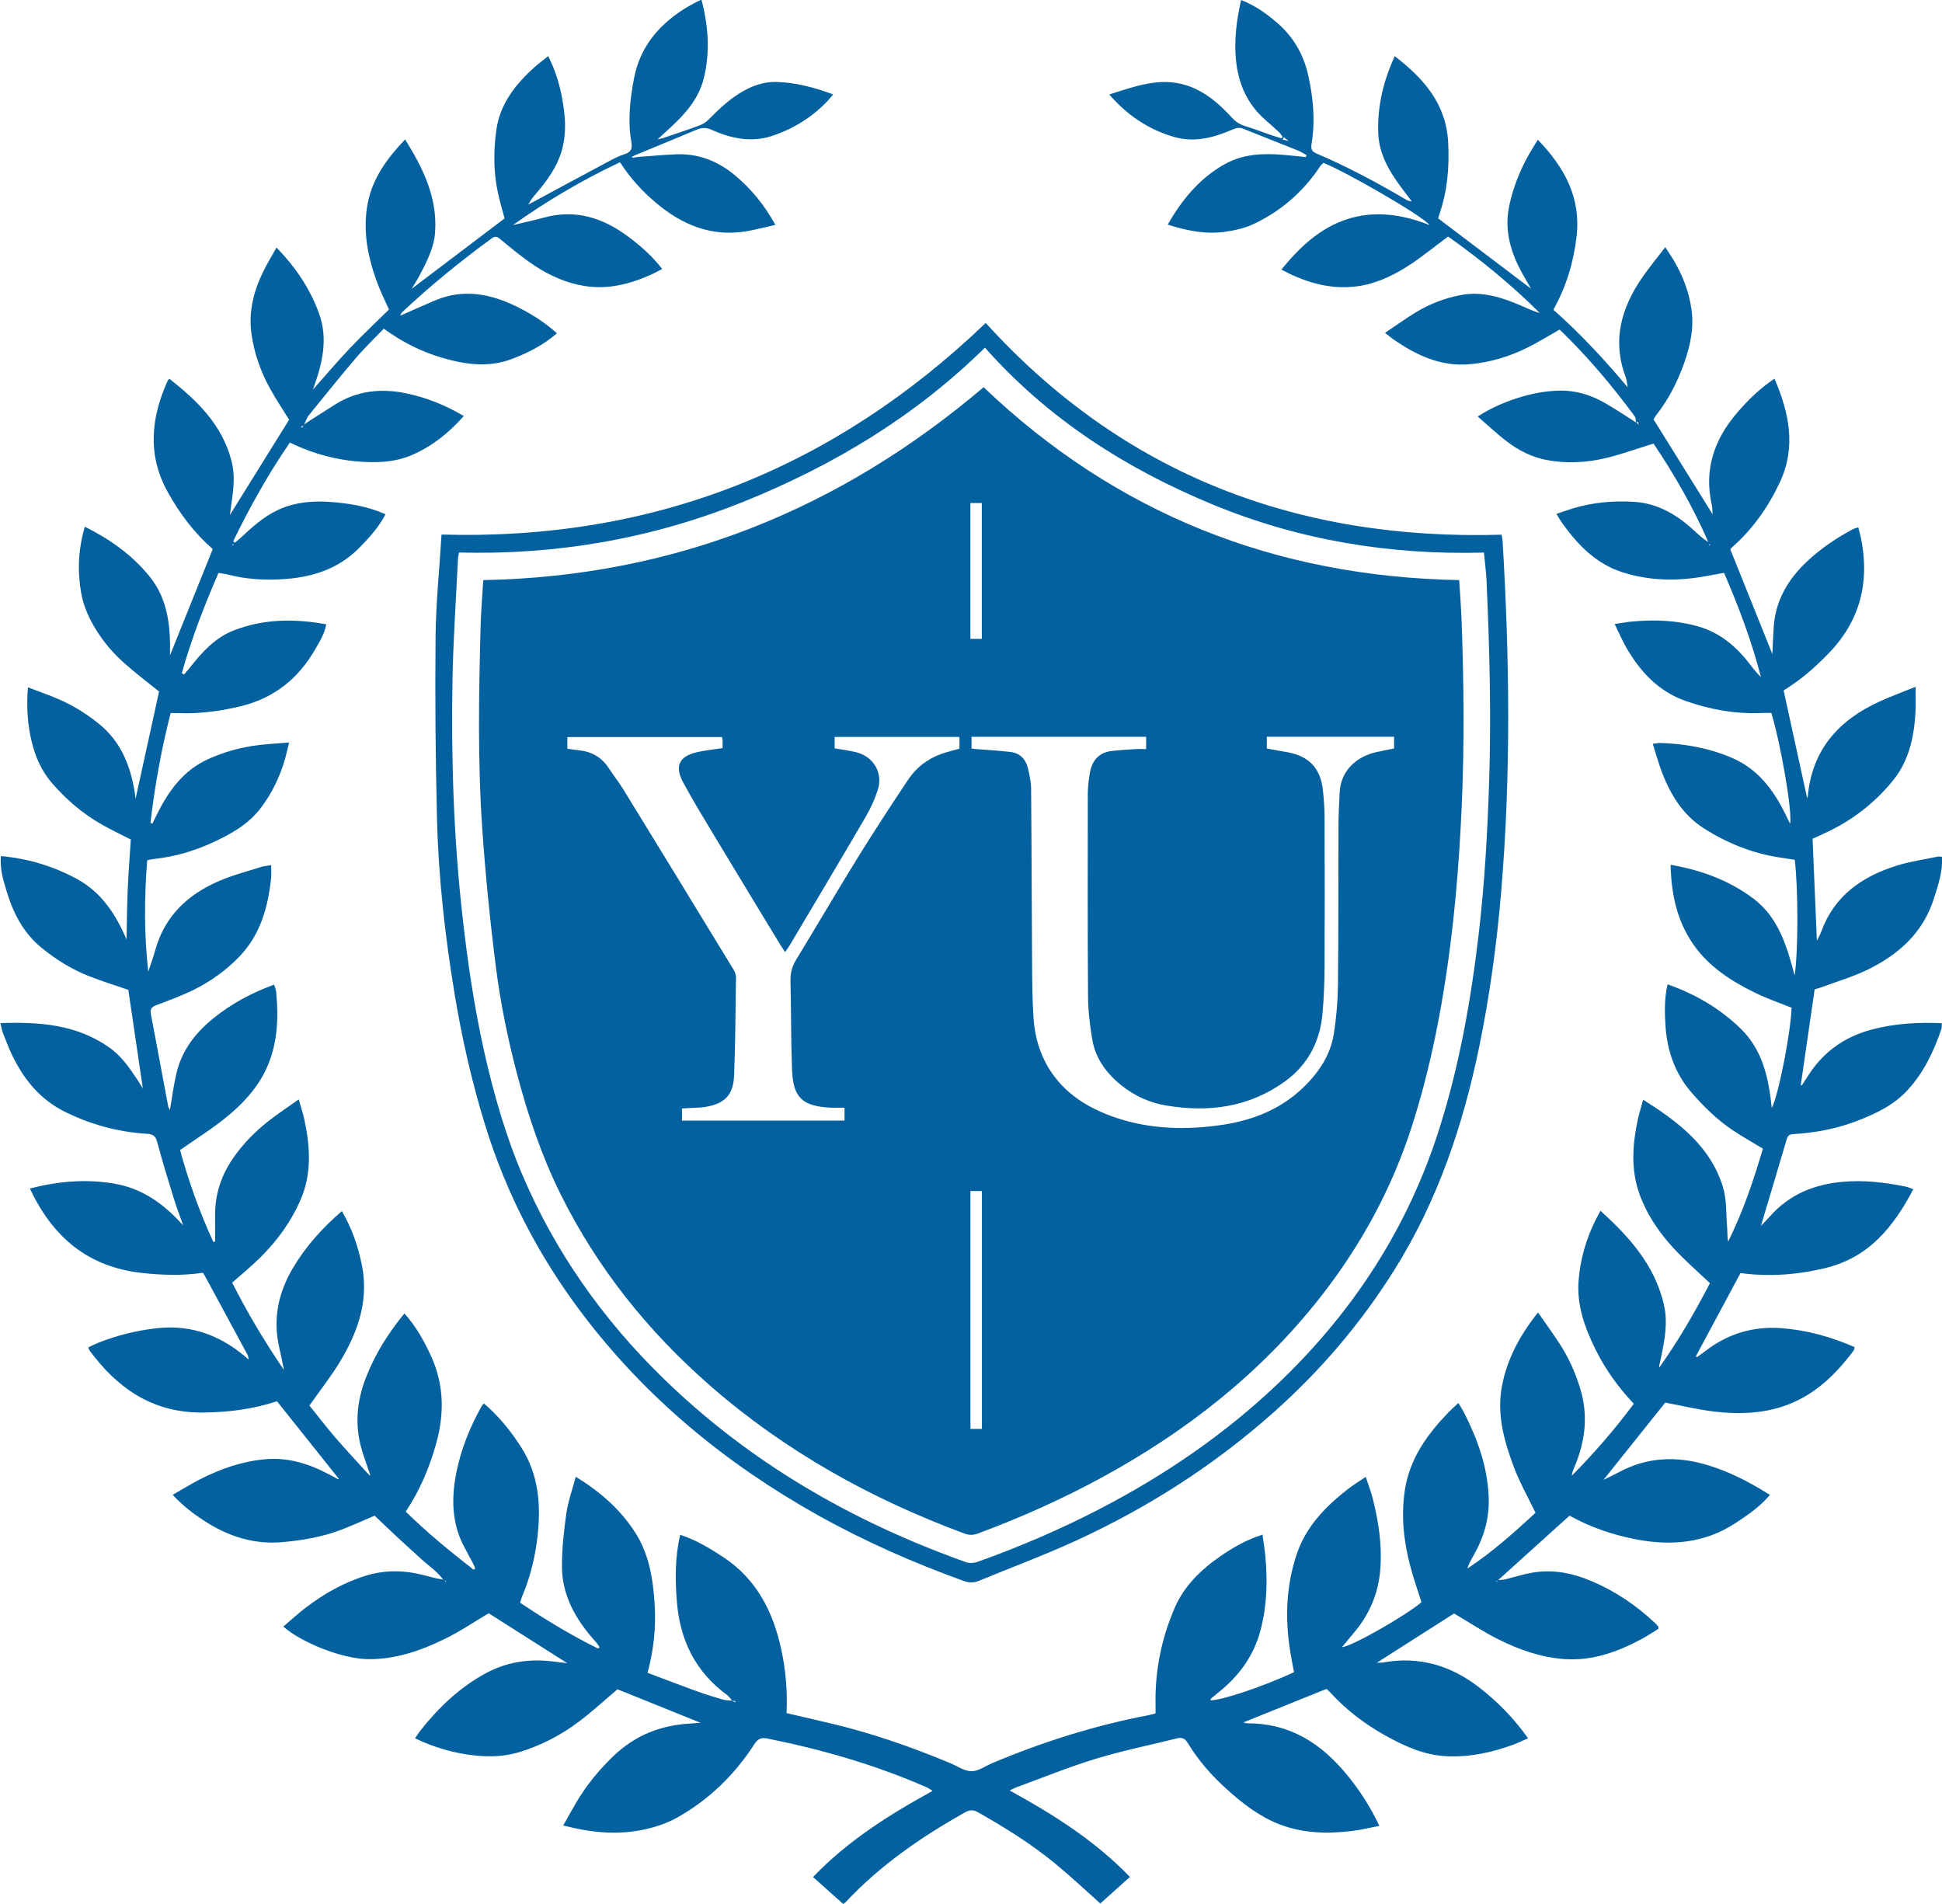
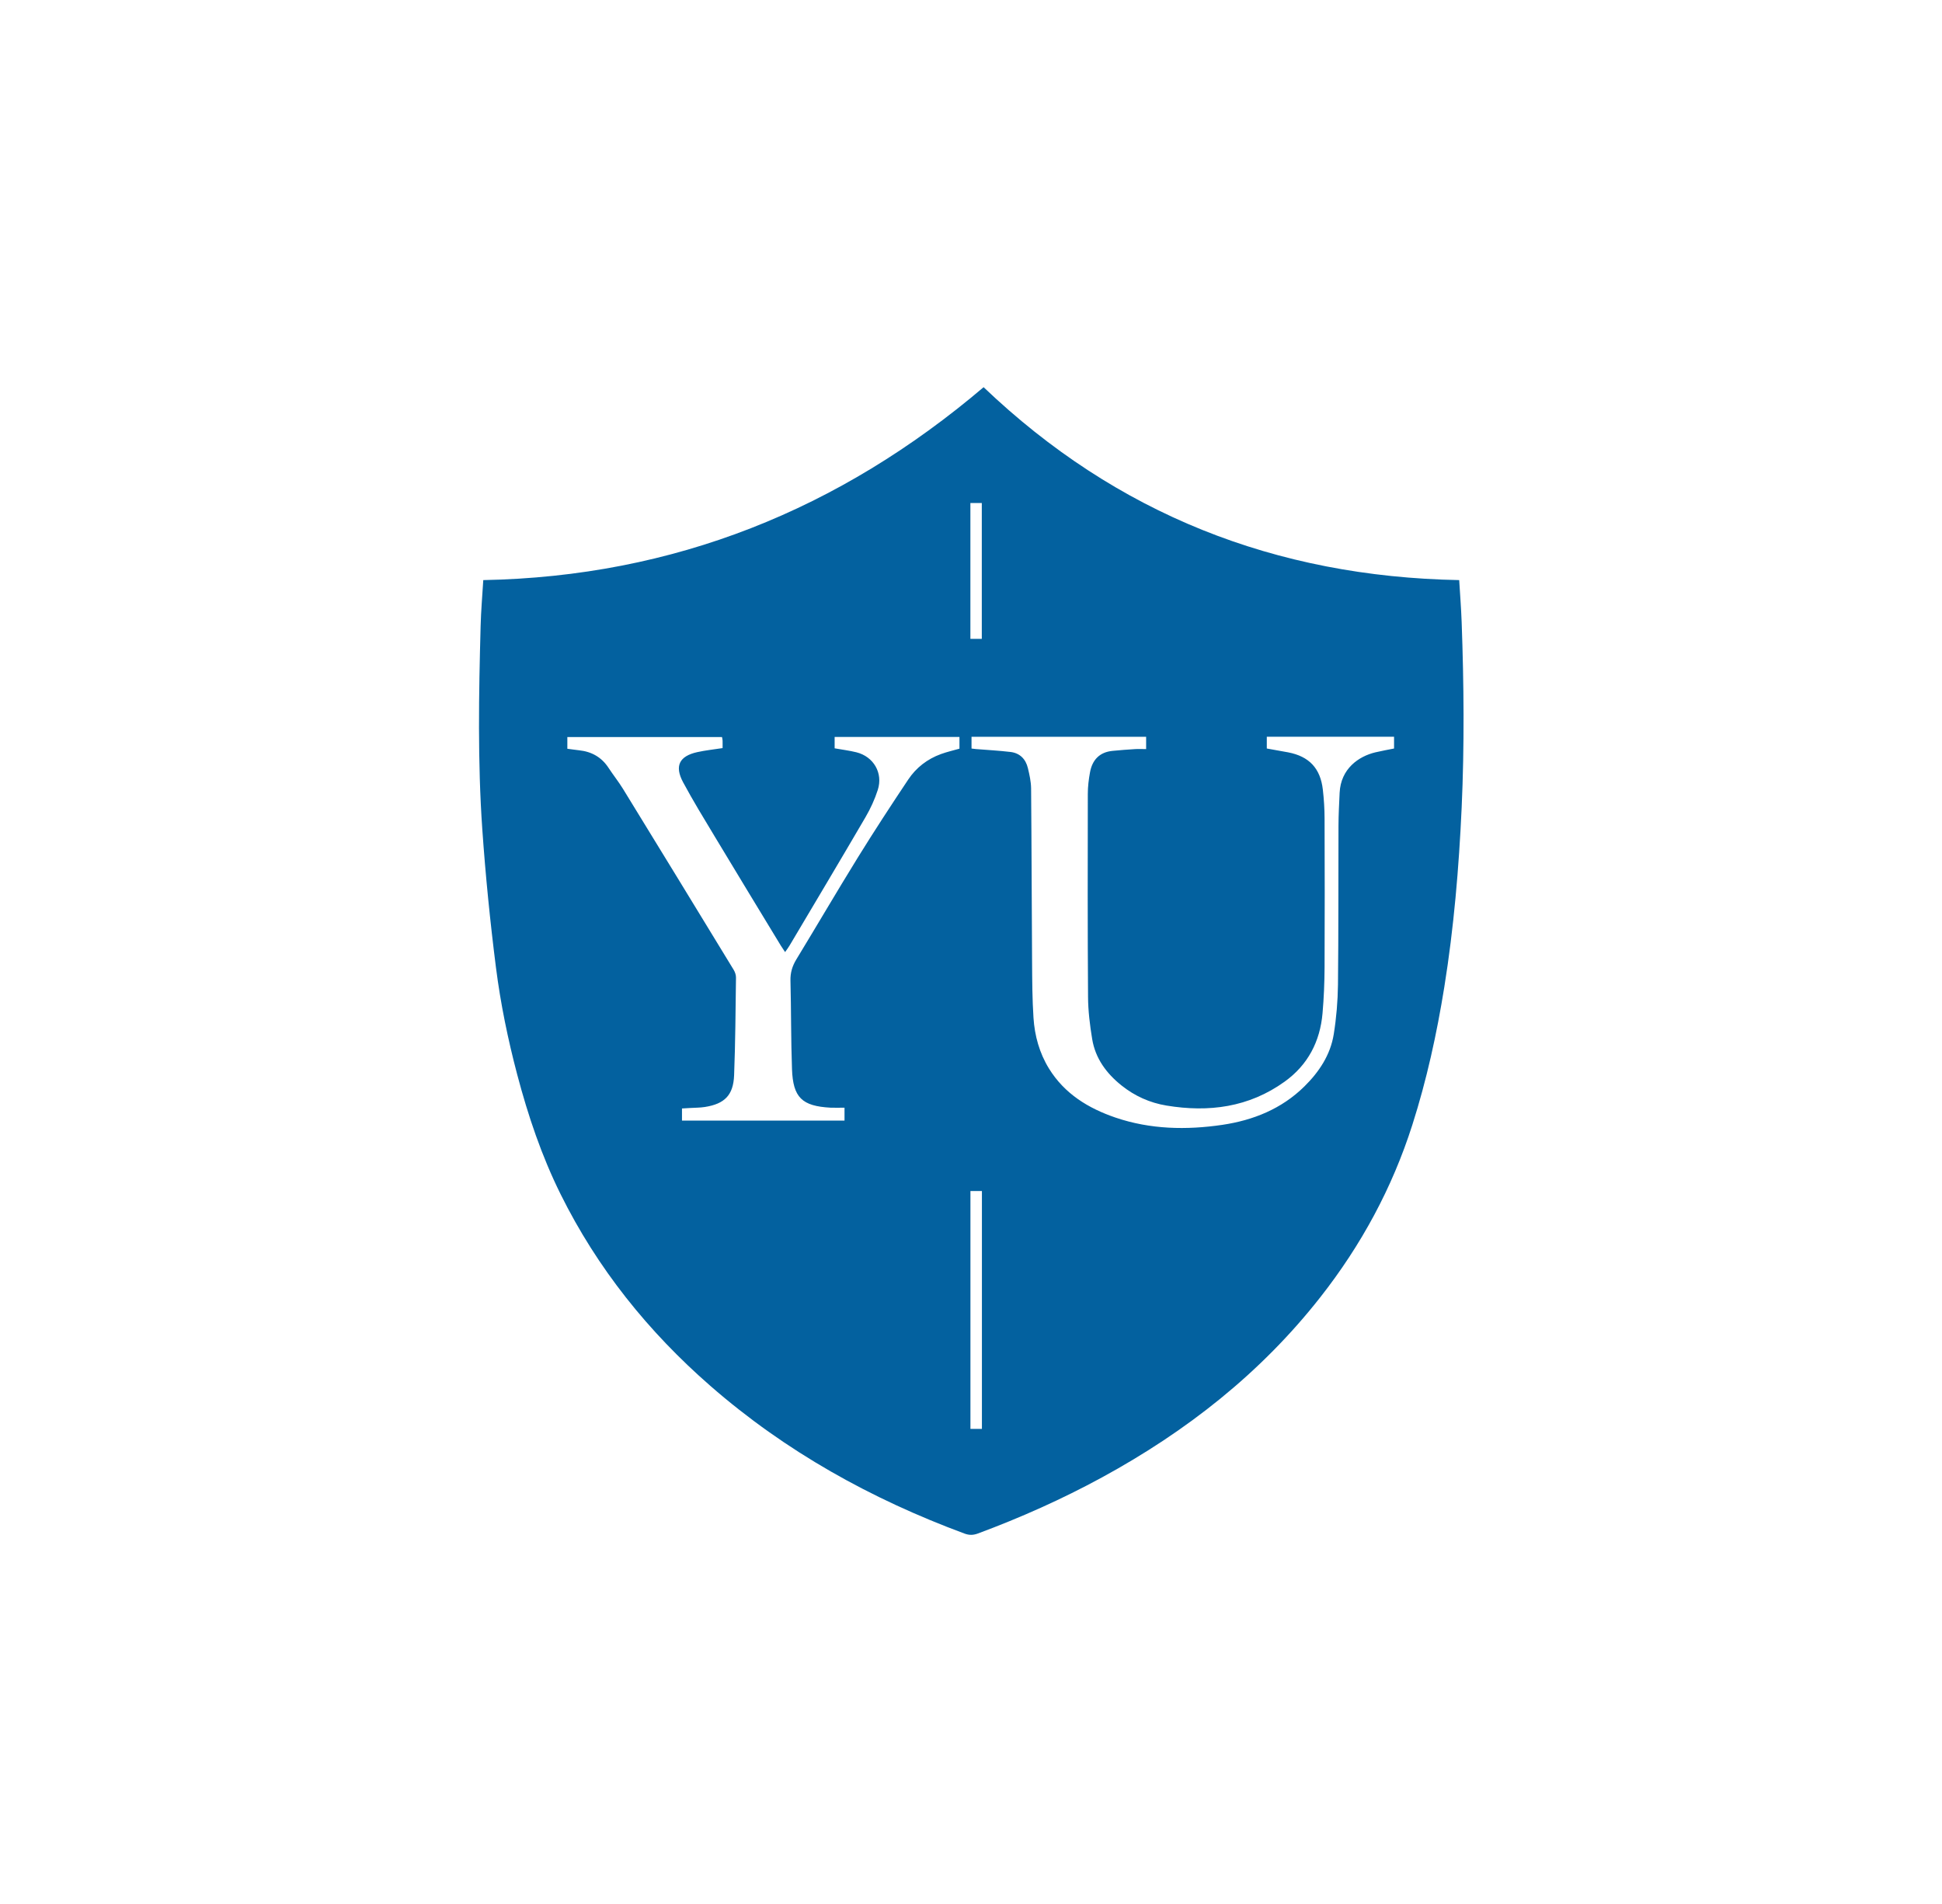
<svg xmlns="http://www.w3.org/2000/svg" id="Layer_2" data-name="Layer 2" viewBox="0 0 495.51 485.88">
  <defs>
    <style>      .cls-1 {        fill: #03619f;      }    </style>
  </defs>
  <g id="Layer_1-2" data-name="Layer 1">
    <g>
-       <path class="cls-1" d="m78.48,107.68c2.28-1.45,4.57-2.9,6.85-4.36,5.71-3.67,11.93-4.31,18.42-2.94,5.09,1.08,9.89,2.97,14.6,5.77-3.85,4.32-8.12,7.75-13.34,9.99-3.85,1.65-7.87,1.91-11.99,1.72-6.62-.32-12.9-1.96-19.06-4.94-5.53,8.04-10.23,16.47-14.46,25.18.13.12.26.25.39.37.43-.35.89-.67,1.3-1.05,2.98-2.78,5.97-5.55,9.71-7.3,5.44-2.54,11.18-2.43,16.95-1.7,3.56.46,7.06,1.25,10.52,2.8-1.76,3.34-4.16,5.97-6.66,8.52-5.48,5.59-12.39,7.66-19.95,8.06-4.57.25-9.11-.02-13.56-1.2-.76-.2-1.55-.26-2.45-.41-3.66,8.4-6.9,16.83-9.36,25.54.19.12.38.24.56.37.51-.6,1.05-1.19,1.54-1.81,3.08-3.93,6.4-7.6,11.21-9.46,7.61-2.94,15.42-3.02,23.54-1.54-.44,2.46-1.68,4.4-2.8,6.35-4.34,7.56-10.58,12.56-19.23,14.61-5.27,1.24-10.52,1.93-15.9,1.69-.55-.02-1.1,0-1.77,0-2.39,9.26-4.04,18.58-5.15,28,.16.07.31.14.47.21.39-.78.79-1.55,1.17-2.33,2.96-5.99,6.7-11.23,13.05-14.12,4.12-1.87,8.41-3.04,12.87-3.59,2.44-.3,4.9-.42,7.82-.66-.41,1.65-.68,2.92-1.04,4.18-1.29,4.49-3.28,8.65-6.09,12.4-3.23,4.3-7.75,6.82-12.5,8.99-4.68,2.14-9.58,3.56-14.71,4.13-.55.06-1.08.19-1.87.33-.75,9.48-.81,18.92.27,28.44.63-1.94,1.32-3.86,1.88-5.82,2.44-8.48,8.27-13.88,16.08-17.27,3.49-1.52,7.23-2.48,10.88-3.64.74-.24,1.54-.28,2.51-.45,0,1.26.1,2.36-.02,3.45-.8,7.36-2.74,14.29-8.02,19.81-3.34,3.49-7.24,6.31-11.54,8.46-3.12,1.56-6.44,2.76-9.71,4-1.16.44-1.65.96-1.4,2.26,1.5,7.84,2.94,15.69,4.42,23.54.05.29.26.56.45.93.55-3.19.94-6.29,1.65-9.31,1.34-5.75,4.72-10.21,9.23-13.9,4.68-3.83,9.91-6.64,15.72-8.76.2.72.45,1.29.51,1.89.64,6.85.36,13.59-2.68,19.93-2.33,4.86-5.98,8.7-10.07,12.03-3.62,2.96-7.63,5.45-11.78,8.36,2.13,7.81,4.95,15.75,8.48,23.44.15-.03.31-.07.46-.1,0-2.19.02-4.38,0-6.57-.06-5.28,1.47-10.06,4.41-14.43,2.48-3.68,5.55-6.82,8.99-9.56,2.42-1.93,5.03-3.63,7.94-5.7.56,1.97,1.1,3.57,1.45,5.21,1.46,6.83,1.9,13.68-.92,20.26-2.41,5.63-5.98,10.55-10.33,14.86-2.26,2.24-4.74,4.26-7.18,6.43,3.81,7.52,8.13,14.82,13.22,22.29-.48-2.28-.81-4-1.2-5.7-1.68-7.24-.29-13.94,3.44-20.26,3.28-5.56,7.52-10.27,12.53-14.59,2.53,4.32,4.06,8.79,5.05,13.49,1.88,8.94-.79,16.94-5.25,24.46-2.34,3.96-5.23,7.59-8.08,11.66,2.05,2.54,4.27,5.44,6.65,8.21,2.7,3.14,5.55,6.16,8.33,9.23.2.16.39.32.59.48-.08-.25-.16-.51-.25-.76-.66-1.96-1.37-3.91-1.96-5.89-1.87-6.3-1.28-12.44,1.1-18.51,2.32-5.93,5.63-11.22,9.79-16.27,2.92,3.29,4.97,6.95,6.74,10.79,3.33,7.22,3.48,14.63,1.4,22.23-1.7,6.21-4.16,12.04-7.82,17.56,5.47,5.36,11.34,10.15,17.32,14.82.14-.11.28-.22.42-.32-.2-.46-.37-.93-.6-1.37-.82-1.55-1.69-3.08-2.48-4.65-2.93-5.85-2.99-12.01-1.78-18.26,1.18-6.08,3.5-11.76,6.51-17.17.11-.19.3-.34.57-.65,3.81,3.26,6.89,7.06,9.55,11.25,4.44,7,5.02,14.68,4.12,22.64-.59,5.27-1.83,10.37-3.9,15.27-.21.5-.34,1.03-.54,1.68,6.45,4.32,13.01,8.3,19.9,11.7.12-.12.25-.24.37-.37-.33-.46-.61-.95-.99-1.36-5.02-5.54-8.65-11.78-8.61-19.47.02-4.45.49-8.92,1.13-13.33.44-3.05,1.52-6,2.4-9.31,6.27,3.85,11.35,8.31,15.13,14.18,3.59,5.57,4.58,11.85,4.99,18.27.37,5.84-.19,11.63-1.81,17.57,4.34,1.63,8.49,3.23,12.67,4.74,2.18.79,4.39,1.46,6.62,2.11.74.21,1.55.17,2.32.25.23.15.46.3.69.46.05-.1.09-.2.14-.31l-.83-.14c-.46-.51-.86-1.11-1.4-1.51-8.01-5.88-11.93-13.95-12.72-23.69-.46-5.67-.5-11.33.83-17.13,4.08,1.32,7.58,3.45,11.03,5.72,8.47,5.61,12.66,13.85,14.76,23.48,1.16,5.35,1.62,10.73,1.36,16.3,3.59.84,7.06,1.65,10.54,2.46,10.69,2.47,21,6.05,31.12,10.26,1.83.76,3.66,2.08,5.51,2.11,1.75.03,3.52-1.3,5.28-2.05,12.91-5.44,26.21-9.64,39.99-12.26.53-.1,1.06-.28,1.71-.45,0-.94.01-1.81,0-2.68-.13-8.35,1.53-16.36,4.79-24.03,2.42-5.7,6.69-9.88,11.69-13.34,3.28-2.27,6.73-4.26,10.81-5.55.26,1.92.56,3.71.73,5.52.58,6.33.41,12.62-1.22,18.81-1.73,6.6-5.53,11.79-10.81,15.97-.63.5-1.24,1-1.84,1.52-.1.09-.11.28-.16.43,2.61.14,13.41-3.47,21.34-7.15-.31-1.7-.68-3.47-.96-5.25-1.36-8.5-1.08-16.92,1.73-25.1,2.4-6.98,7.39-12.03,13.08-16.45,1.32-1.02,2.75-1.89,4.45-3.04.64,1.97,1.33,3.72,1.79,5.52,1.49,5.92,2.41,11.89,1.93,18.04-.48,6.21-2.8,11.58-6.8,16.29-.97,1.14-1.91,2.3-2.98,3.59,2.48-.15,16.07-7.92,20.28-11.45-1.02-3.27-2.17-6.49-3.01-9.8-1.61-6.33-2.23-12.81-1.15-19.27,1.3-7.79,5.76-13.92,11.12-19.45.72-.74,1.5-1.43,2.45-2.32.5.82.97,1.51,1.35,2.25,3.52,6.89,6.11,14.01,6.4,21.88.21,5.48-1.34,10.39-4.02,15.05-.55.95-1.08,1.91-1.42,3.06,6.36-4.18,11.96-9.24,17.38-14.22-1.94-4.05-4.08-7.8-5.57-11.8-2.47-6.61-4.37-13.41-2.98-20.61,1.33-6.89,4.54-12.88,9.19-18.71,1.98,2.86,3.89,5.46,5.63,8.17,2.3,3.57,3.99,7.45,5.21,11.52,2.07,6.92,1.11,13.58-1.69,20.09-.25.57-.45,1.16-.51,1.85,5.69-5.72,10.93-11.8,15.8-18.32-3.95-4.2-7.21-8.71-9.71-13.75-2.8-5.64-4.92-11.44-4.36-17.91.53-6.21,2.4-11.97,5.56-17.59,7.49,6.76,13.88,13.96,16.19,23.95,1.08,4.67.15,9.22-.8,13.77-.16.78-.38,1.54-.45,2.37,4.93-6.92,9.18-14.25,12.99-21.62-3.09-2.94-6.22-5.66-9.04-8.67-3.84-4.11-7.02-8.75-8.93-14.06-2.2-6.12-1.82-12.43-.5-18.7.36-1.71.89-3.37,1.43-5.39,8.98,5.68,17.11,11.81,20.34,22.21,1.02,3.28.8,6.94,1.09,10.43.1,1.16.02,2.34.25,3.58,3.8-7.6,6.47-15.59,8.88-23.72-2.68-1.63-5.31-3.1-7.8-4.77-3.93-2.64-7.29-5.95-10.39-9.52-4.26-4.91-6.26-10.71-6.67-17.09-.22-3.42-.31-6.86.54-10.55,7.11,2.52,13.34,6.13,18.66,11.32,5.54,5.41,7.11,12.43,7.93,20.23,1.81-3.57,4.9-19.81,5.04-25.58-2.99-1.2-6.08-2.26-9-3.67-6.23-3.01-12.05-6.7-16.08-12.51-4.13-5.95-5.62-12.75-5.78-20.29,7.76,1.35,14.76,3.91,20.94,8.48,6.53,4.83,8.69,12.12,10.7,19.75.93-5.69.94-22.32.03-29.51-1.3-.2-2.69-.4-4.08-.62-6.97-1.11-13.39-3.71-19.28-7.52-5.1-3.29-8.18-8.23-10.36-13.75-.96-2.43-1.63-4.98-2.5-7.68.84-.11,1.36-.24,1.87-.23,6.29.17,12.37,1.27,18.21,3.74,6.68,2.83,10.67,8.15,13.74,14.39.38.77.76,1.55,1.22,2.49.58-3.17-2.28-19.86-4.78-28.28-.74,0-1.53-.03-2.31,0-6.72.33-13.21-.84-19.53-3.05-7.02-2.46-11.71-7.55-15.28-13.82-1.01-1.78-1.82-3.67-2.87-5.82,1.65-.24,2.96-.5,4.29-.62,5.77-.55,11.49-.36,17.12,1.26,5.64,1.62,9.77,5.26,13.24,9.79.81,1.06,1.64,2.12,2.67,3.08-2.33-9.09-5.62-17.81-9.41-26.57-2.6.46-5.16,1-7.74,1.33-6.1.78-12.18.41-18.04-1.43-6.69-2.1-11.4-6.87-15.39-12.42-.51-.7-.94-1.46-1.6-2.51,1.5-.51,2.81-.99,4.14-1.39,5.11-1.55,10.34-2.03,15.66-1.7,6.24.39,11.19,3.45,15.61,7.58,1.03.96,2.07,1.91,3.35,2.68-3.9-8.92-8.7-17.29-13.98-25.12-4.14,1.28-8.03,2.7-12.04,3.67-5.01,1.21-10.16,1.48-15.24.52-3.8-.72-7.26-2.5-10.32-4.86-2.45-1.89-4.7-4.03-7.26-6.24,3.49-2.25,6.92-3.69,10.47-4.81,3.43-1.08,6.93-1.73,10.59-1.79,4.16-.06,7.88,1.15,11.39,3.15,2.62,1.49,5.12,3.19,7.97,4.98-.14-.7-.09-1.2-.31-1.51-5.83-7.92-12.16-15.41-19.2-22.2-2.82,1.59-5.46,3.23-8.23,4.61-4.61,2.3-9.53,3.76-14.65,4.23-7.4.69-13.72-2.29-19.62-6.4-.58-.4-1.12-.87-2.05-1.6,2.77-1.86,5.27-3.67,7.91-5.27,3.5-2.12,7.29-3.58,11.34-4.36,5.73-1.11,10.9.7,16,2.92,1.36.59,2.7,1.25,4.22,1.64-7.3-7.29-15.26-13.75-23.38-19.5-3.63,2.68-6.88,5.38-10.42,7.63-4.19,2.66-8.74,4.71-13.78,5.18-6.58.61-12.58-1.3-18.35-4.38,7.33-9.04,18.47-19.07,37.85-11.35-2.01-2.5-21.52-13.67-27.08-15.88-.24.23-.59.44-.79.75-4.26,6.5-9.94,11.45-16.91,14.79-2.32,1.11-4.98,1.71-7.56,2.06-4.82.65-9.53-.25-14.51-1.85,3.65-6.39,8.09-11.75,14.42-15.35,6.61-3.76,13.75-2.59,20.82-1.88.07-.17.13-.33.2-.5-.76-.41-1.5-.89-2.3-1.21-4.59-1.85-9.21-3.63-13.8-5.5-1-.41-1.77-.26-2.71.15-4.77,2.07-9.72,3.43-14.9,1.95-6.52-1.86-11.97-5.47-16.65-10.86,6.6-2.08,12.88-4.48,19.62-2.36,4.77,1.5,8.47,4.75,11.79,8.37.97,1.05,2.02,1.68,3.37,2.09,2.14.64,4.22,1.46,6.33,2.19.94.33,1.9.6,2.86.9.09-.13.17-.27.26-.4-.29-.39-.54-.83-.89-1.16-1.17-1.09-2.37-2.14-3.56-3.19-4.63-4.07-6.87-9.28-7.45-15.34-.48-5.08.15-10.03,1.32-15.2,3.59,1.39,6.53,3.51,9.28,5.89,4.1,3.57,6.67,8.03,7.86,13.38,1.28,5.77,1.8,11.53.84,17.38-.19,1.17-.06,1.95,1.16,2.47,8.03,3.39,15.67,7.55,23.19,11.94.32.18.67.3,1.21.29-4.06-5.33-8.36-10.48-8.56-17.62-.19-6.75,1.32-13.09,4.22-19.41,7.47,5.75,13.12,12.21,13.63,21.99.33,6.3-.18,12.45-2.27,18.44-.13.37-.22.75-.28.96,7.92,6,15.74,11.91,23.69,17.93-.67-1.16-1.31-2.25-1.93-3.35-3.16-5.57-5.01-11.38-3.61-17.89.99-4.57,2.67-8.85,4.95-12.9.7-1.23,1.46-2.43,2.33-3.86,6.84,7.1,11.08,14.84,9.87,24.85-.79,6.51-2.61,12.65-5.91,18.53,6.9,6.08,13.11,12.81,19,19.83.11.03.22.05.33.08-.12,0-.24-.02-.36-.03-.17-.92-.21-1.88-.53-2.74-3.48-9.27-1.13-17.58,4.23-25.35,1.75-2.54,3.73-4.93,5.89-7.75.9,1.39,1.55,2.32,2.13,3.3,2.33,3.96,3.97,8.18,4.58,12.76.64,4.72-.38,9.23-1.94,13.63-1.69,4.76-3.98,9.22-7.12,13.22-.29.37-.5.81-.64,1.03,5.04,8.1,10,16.08,15.07,24.22-.07-.86-.05-1.67-.22-2.43-2.01-8.91.58-16.56,6.35-23.34,2.79-3.28,5.84-6.29,9.66-8.84,3.76,8.8,5.58,17.46,1.34,26.49-2.96,6.3-6.88,11.87-12.11,16.49-.24.21-.43.47-.51.56,3.59,8.96,7.14,17.79,10.73,26.73.12-2.39.2-4.67.35-6.95.47-6.85,3.76-12.27,8.65-16.83,3.47-3.23,7.38-5.85,11.55-8.08.34-.18.73-.25,1.37-.46.26,1.01.53,1.9.71,2.8,2.23,11.19-.21,21.04-8.29,29.36-3.19,3.28-6.55,6.31-10.42,8.76-.4.25-.78.52-1.04.7,2,9.18,3.98,18.21,6,27.48.04-.12.15-.33.17-.55,1.09-11.82,7.86-19.35,18.25-24.1,2.88-1.31,5.86-2.4,9.24-3.78,0,2.42.08,4.32-.01,6.21-.32,6.41-1.61,12.6-5.75,17.7-4.8,5.91-10.75,10.45-17.72,13.58-.94.42-1.88.87-2.8,1.29.36,8.6.72,17.12,1.1,26,.43-.89.85-1.58,1.12-2.33,3.3-9.07,10.31-13.98,19.06-16.76,3.48-1.11,7.15-1.61,10.73-2.37.29-.06.61.04,1.04.08.18,3.73-.99,7.13-2.06,10.54-2.78,8.86-9.12,14.48-17.16,18.34-3.72,1.79-7.73,2.96-11.62,4.4-.59.22-1.2.37-1.68.52-1.2,8.23-2.37,16.32-3.54,24.4.08.04.16.07.25.11.51-.78,1.03-1.56,1.53-2.35,3.84-6.09,9.22-9.99,16.2-11.87,5.86-1.58,11.78-1.93,18-1.66-.03.58.04,1.05-.09,1.45-1.9,5.64-4.42,10.94-8.44,15.42-3.64,4.04-8.38,6.27-13.35,8.16-5.12,1.95-10.44,2.93-15.89,3.26-.89.05-1.47.23-1.76,1.2-2.18,7.4-4.4,14.79-6.61,22.21.74-.78,1.56-1.59,2.33-2.45,4.88-5.51,11.16-8.09,18.33-8.76,5.46-.51,10.86.1,16.21,1.19.6.12,1.18.4,2,.68-5.05,9.66-11.35,17.44-22.48,20.13-7.18,1.73-14.35,2.24-21.61,1.27-3.81,7.11-7.6,14.16-11.38,21.21.07.09.14.18.22.27.73-.53,1.48-1.03,2.19-1.58,5.75-4.46,12.26-6.39,19.5-5.84,6.44.49,12.55,2.21,18.6,4.83-.11.37-.12.7-.28.91-4.83,6.45-10.52,11.85-18.39,14.34-5.57,1.76-11.37,1.88-17.11,1.2-4.18-.49-8.3-1.5-12.55-2.29-5.08,6.36-10.35,12.95-15.76,19.71,1.39-.69,2.65-1.26,3.87-1.92,7.24-3.94,14.79-4.21,22.54-1.89,5.39,1.61,10.37,4.11,15.13,7.08.27.17.55.33.94.57-2.68,3.12-5.76,5.21-8.88,7.24-7.76,5.06-16.23,5.8-25.11,4.13-6.01-1.13-11.73-3.08-17.15-6.08-5.97,5.39-11.92,10.76-18.21,16.44.86-.08,1.35-.07,1.8-.19,2.17-.53,4.31-1.22,6.49-1.63,5.44-1.04,10.64-.02,15.67,2.14,6.01,2.57,11.34,6.17,16.08,10.65.29.27.55.58.8.87.04.05.02.15.06.6-1.46.88-3.03,1.93-4.69,2.81-6.02,3.18-12.32,5.39-19.26,4.91-5.98-.41-11.58-2.38-16.88-5.03-3.83-1.92-7.43-4.31-11.32-6.61-6.29,4.01-12.91,8.23-19.71,12.57.71-.04,1.29,0,1.85-.11,9.07-1.58,17.08.84,24.26,6.4,4.7,3.64,8.81,7.84,12.48,12.97-1.35.59-2.52,1.18-3.75,1.63-5.44,2.01-11.03,3.21-16.88,2.97-5.86-.24-10.99-2.61-15.96-5.39-5.33-2.98-10.11-6.69-14.22-11.24-.21-.23-.48-.41-.64-.55-7.01,2.83-13.93,5.62-21.22,8.56.6.12.91.23,1.22.23,10.8-.02,18.83,5.24,25.39,13.3,3.13,3.85,5.81,7.99,8.13,12.86-2.46.46-4.74,1.02-7.06,1.3-6.34.77-12.61.6-18.66-1.79-4.98-1.97-9.14-5.21-13.08-8.74-3.95-3.53-7.43-7.48-10.17-12.03-.65-1.07-1.48-1.37-2.6-1.09-6.97,1.72-14.02,3.16-20.88,5.25-6.85,2.09-13.51,4.82-20.25,7.28-.44.16-.84.4-1.64.78,11.25,6.17,21.77,12.83,30.68,22.06-2.59,2.33-5.12,4.6-7.55,6.78-3.93-3.5-7.64-7-11.57-10.23-6.12-5.03-12.85-9.2-19.74-13.1-1.21-.69-2.18-.51-3.3.13-11.13,6.25-21.55,13.44-30.33,22.81-.15.16-.36.27-.68.5-2.5-2.23-4.98-4.45-7.69-6.86,8.79-9.18,19.3-15.83,30.51-21.98-.58-.36-.99-.68-1.44-.88-13.07-5.74-26.69-9.67-40.66-12.47-1.48-.3-2.41-.07-3.34,1.38-5.06,7.85-11.62,14.22-19.77,18.8-2.53,1.42-5.43,2.37-8.28,3-6.84,1.51-13.66.83-20.75-1.01,1.17-2.08,2.21-4.01,3.33-5.89,2.58-4.35,5.75-8.24,9.39-11.75,5.54-5.35,12.21-8,19.85-8.37.63-.03,1.27-.09,2.45-.19-7.43-3-14.38-5.8-21.18-8.55-3.28,2.77-6.44,5.7-9.87,8.28-4.55,3.42-9.57,6.03-15.05,7.72-3.75,1.15-7.56,1.31-11.39.9-5.26-.55-10.3-1.97-15.34-4.38.53-.77.92-1.43,1.39-2.02,4.65-5.88,9.98-10.96,16.63-14.57,5.25-2.85,10.82-3.72,16.69-3.08,1.35.15,2.69.33,4.14.5-6.78-4.31-13.48-8.56-20.06-12.74-3.68,2.18-7.32,4.65-11.23,6.56-6.2,3.02-12.67,5.27-19.75,5.14-6.53-.12-16.88-4.26-21.42-8.31,1.89-1.61,3.69-3.27,5.62-4.75,4.72-3.61,9.81-6.52,15.55-8.26,4.83-1.46,9.61-1.39,14.43-.17,1.68.42,3.34.94,5.17,1.19-1.59-2.16-3.81-3.61-5.72-5.37-1.94-1.78-3.91-3.53-5.84-5.33-1.98-1.84-3.94-3.72-5.92-5.6-2.89,1.23-5.7,2.52-8.59,3.62-4.82,1.82-9.84,2.68-14.97,3.13-7.35.64-13.89-1.51-19.94-5.46-2.8-1.82-5.46-3.83-8.02-6.61,2.45-1.4,4.66-2.78,6.97-3.96,5.23-2.67,10.7-4.58,16.6-5.12,5.97-.54,11.37,1.2,16.53,3.97.7.38,1.4.76,2.11,1.13.04.02.13-.05.2-.08-5.24-6.57-10.48-13.14-15.8-19.82-6.14,2.03-12.57,2.86-19.18,2.88-12.61.04-21.61-6.22-28.73-15.96-.09-.12-.1-.3-.21-.68.79-.37,1.59-.79,2.44-1.13,4.93-1.95,10.04-3.22,15.31-3.77,9.02-.94,16.62,2.18,23.24,8.12l.09.03h-.14c-.11-.46-.13-.96-.34-1.35-3.59-6.67-7.2-13.34-10.81-20-.15-.28-.33-.53-.57-.92-5.24.78-10.48.62-15.74.02-13.61-1.54-22.6-9.12-28.41-21.52,7.04-1.83,14-2.44,21.12-1.32,7.44,1.16,13.07,5.23,18,10.74-.83-2.37-1.74-4.71-2.47-7.11-1.46-4.72-2.9-9.45-4.18-14.22-.41-1.51-1.07-1.96-2.61-2.05-7.42-.46-14.46-2.38-21.12-5.72-6.22-3.12-10.29-8.2-13.25-14.3-.9-1.86-1.63-3.81-2.38-5.74-.27-.71-.38-1.48-.63-2.48,10-.36,19.44.36,27.75,6.19,3,2.11,5.08,5.05,7.07,8.06.48.72.92,1.46,1.52,2.4-1.26-8.55-2.48-16.84-3.7-25.13-3.35-1.16-6.86-2.23-10.26-3.59-4.4-1.76-8.4-4.28-12.05-7.29-4.53-3.75-7.09-8.78-8.75-14.3-.84-2.81-1.76-5.64-1.45-8.96,6.91.64,13.3,2.54,19.34,5.81,6.34,3.44,9.94,9.01,12.71,15.47.09-4.22.12-8.45.3-12.67.18-4.23.51-8.45.79-12.83-2.39-1.23-4.9-2.41-7.31-3.78-4.92-2.78-9.17-6.4-12.84-10.67-2.6-3.02-4.19-6.59-5.12-10.44-1.08-4.46-1.39-8.97-.98-13.94,2.72,1.04,5.26,1.91,7.73,2.97,3.68,1.58,7.04,3.68,10.2,6.18,5.62,4.45,8.12,10.5,9.27,17.31.09.54.15,1.09.27,1.98,2.05-9.38,4.03-18.41,5.99-27.37-2.92-2.37-6.1-4.77-9.06-7.41-3.42-3.05-6.24-6.66-8.36-10.71-1.13-2.16-2.01-4.57-2.44-6.96-.99-5.55-.79-11.12.92-16.98,6.42,3.21,11.99,7.14,16.45,12.62,4.71,5.79,5.46,12.59,5.28,20.21,3.75-9.32,7.3-18.15,10.91-27.12-4.62-4.01-8.35-8.93-11.42-14.43-5.33-9.53-4.36-19-.09-28.51.06-.14.2-.24.43-.51,7.19,5.6,13.49,11.78,15.87,20.96.93,3.57.54,7.15,0,10.72-.14.94-.25,1.89-.41,3.07,5.12-8.24,10.1-16.25,15.11-24.3-1.57-2.55-3.36-5.19-4.89-7.98-2.41-4.37-4.05-9.05-4.73-13.99-.78-5.65.6-10.96,3.09-16,.95-1.92,2.08-3.76,3.32-5.97,4.85,5.03,8.5,10.41,10.81,16.73,2.41,6.61.89,12.88-1.53,19.53,3.36-3.78,6.32-7.29,9.48-10.61,3.18-3.35,6.56-6.52,9.93-9.84-.86-1.9-1.82-3.81-2.59-5.79-2.69-6.87-4.25-13.96-2.83-21.33,1.23-6.38,4.93-11.44,9.53-16.27,4.67,7.47,8.28,14.93,7.65,23.75-.28,3.91-2.08,7.34-3.85,10.75-.61,1.18-1.35,2.3-2.13,3.62,7.95-6.03,15.73-11.92,23.71-17.96-.52-1.98-1.21-4.25-1.7-6.57-1.14-5.3-1.14-10.68-.4-16,.91-6.57,4.8-11.55,9.58-15.88,1.1-1,2.31-1.88,3.65-2.96,1.73,3.4,2.76,6.73,3.44,10.15,1.05,5.23,1.42,10.48-.53,15.6-1.47,3.87-4.04,7.03-6.69,10.14-.54.63-.92,1.4-1.37,2.1-.19.03-.37.07-.17.03-.18.11-.03.02.13-.08,7.02-3.78,14.04-7.57,21.07-11.32,1.19-.64,2.43-1.24,3.71-1.64,1.69-.53,1.89-1.53,1.62-3.11-.93-5.44-.34-10.8.69-16.19,1.5-7.84,6.06-13.37,12.55-17.58.87-.56,1.78-1.05,2.69-1.55.55-.3,1.13-.56,1.97-.97,1.76,6.7,2.22,13.27.63,19.92-1.65,6.9-6.82,11.14-11.8,15.7.46-.1.95-.15,1.39-.3,3.17-1.08,6.36-2.12,9.49-3.3.84-.32,1.64-.94,2.28-1.59,2.99-3.02,6.07-5.89,9.96-7.76,2.28-1.1,4.63-1.73,7.16-1.66,4.93.13,9.61,1.37,14.49,3.17-.54.64-.94,1.17-1.4,1.65-3.98,4.21-8.8,7.17-14.25,8.97-5.29,1.74-10.44.61-15.37-1.58-1.38-.62-2.51-.59-3.84-.02-5.14,2.18-10.31,4.28-15.47,6.41-.34.16-.67.33-1.01.49l.1.26c.45-.07.9-.14,1.35-.21,3.26-.23,6.52-.54,9.79-.68,5.7-.24,10.66,1.71,15,5.32,4.15,3.45,7.52,7.54,10.36,12.69-2.51.56-4.77,1.16-7.07,1.57-9.03,1.61-16.62-1.48-23.41-7.22-3.5-2.95-6.56-6.27-9.16-10.34-9.65,4.54-18.71,9.9-27.34,16.04,2.62-.63,5.26-1.18,7.85-1.9,8.08-2.23,15.12.02,21.59,4.85,3.13,2.34,6.06,4.91,8.67,8.24-1.11.57-2.06,1.11-3.04,1.54-5.35,2.37-10.89,3.75-16.77,2.81-4.56-.73-8.75-2.57-12.57-5.07-3.12-2.04-6.02-4.44-8.89-6.84-.84-.7-1.33-.9-2.21-.26-8.01,5.84-15.67,12.09-22.9,18.87-.25.23-.35.63-.51.96-.18.08-.36.15-.54.23.17-.09.34-.19.5-.28,2.99-1.31,5.96-2.66,8.97-3.93,7.09-2.99,13.92-1.77,20.56,1.45,3.73,1.81,7.25,3.98,10.54,6.94-3.54,3.04-7.43,5.03-11.62,6.59-6.03,2.25-11.93,1.35-17.85-.4-5.25-1.55-10.06-3.99-14.72-7.37-2.45,2.56-4.98,4.98-7.23,7.62-4.09,4.79-8.01,9.71-11.99,14.59-.25.3-.37.7-.56,1.06l-.58,1.29c-.24.15-.49.31-.73.46.08.08.16.16.24.25.15-.25.3-.5.44-.74.37-.27.73-.55,1.1-.82Zm340.14,1.36c-.16-.16-.31-.33-.47-.49-.08-.32-.15-.64-.23-.96-.12.06-.24.11-.36.17.21.25.42.5.63.74.16.17.32.33.47.5.1.04.2.07.3.11-.12-.02-.23-.05-.35-.07Zm-89.7-73.03c.19.07.38.14.57.21-.21-.05-.41-.11-.62-.16-.43-.36-.86-.71-1.29-1.07-.1.21-.2.42-.3.62.55.13,1.09.27,1.64.4ZM113.75,403.37c-.05-.02-.11-.05-.16-.08,0,.1,0,.2,0,.3.06-.02.13-.03.17-.07.03-.03,0-.1,0-.15ZM436.21,139.14c.06-.06.16-.11.17-.16,0-.06-.09-.12-.14-.18-.06.09-.11.17-.17.26.05.03.11.06.14.08Zm-54.34,264.2s-.09.11-.08.13c.03.06.1.11.15.16.03-.1.06-.19.1-.29h-.17ZM59.43,139.15c.05-.06.15-.11.15-.17,0-.06-.09-.12-.14-.17-.05.08-.11.17-.16.25l.15.09Z" />
-       <path class="cls-1" d="m112.64,136.39c54.22,1.57,100.22-16.96,138.87-53.99,35.24,38.8,79.66,55.55,131.63,54.03.1.63.22,1.09.25,1.56,1.79,29.9,2.16,59.79-.37,89.67-1.13,13.3-2.93,26.53-5.63,39.61-4.15,20.08-10.65,39.26-21.62,56.76-8.54,13.63-18.87,25.72-30.87,36.39-15.15,13.47-32.06,24.29-50.46,32.72-8.05,3.69-16.37,6.77-24.55,10.16-1.33.55-2.55.6-3.93.1-12.87-4.64-25.34-10.13-37.29-16.81-23.49-13.15-43.88-29.93-60.16-51.47-11.02-14.58-19.33-30.57-24.73-48.08-3.4-11.02-5.94-22.23-7.81-33.59-2.42-14.69-4.09-29.48-4.46-44.37-.39-15.51-.52-31.03-.37-46.54.08-8.62.98-17.23,1.52-26.15Zm4.48,4.58c-.12.74-.25,1.2-.27,1.67-.49,10.22-1.2,20.44-1.39,30.67-.37,20.16.28,40.29,2.53,60.36,1.29,11.53,2.96,22.98,5.48,34.31,2.45,11.01,5.54,21.82,9.99,32.19,8.36,19.48,20.39,36.45,35.51,51.24,22.18,21.7,48.41,36.8,77.5,47.17.87.31,2.06.24,2.95-.08,10.61-3.78,20.94-8.21,30.95-13.38,16.98-8.78,32.59-19.47,46.39-32.75,18.76-18.06,32.5-39.27,40.42-64.16,5.21-16.36,8.17-33.19,10.15-50.19,1.48-12.71,2.2-25.48,2.62-38.28.56-17.12.12-34.22-.64-51.32-.11-2.38-.42-4.75-.67-7.43-24.05.64-47.23-3.15-69.39-12.34-22.1-9.16-41.86-21.8-57.94-39.95-17.82,17.55-38.76,30.13-61.79,39.39-23.2,9.33-47.36,13.54-72.39,12.88Z" />
      <path class="cls-1" d="m372.32,147.99c.22,3.64.5,7.22.63,10.8.57,15.75.71,31.51,0,47.25-.7,15.34-1.99,30.63-4.43,45.81-1.92,11.93-4.49,23.69-8.17,35.2-5.13,16.07-13.03,30.64-23.44,43.9-15.23,19.41-34.2,34.28-55.76,46.02-10.19,5.55-20.74,10.25-31.61,14.29-1.2.44-2.2.48-3.43.03-23.8-8.81-45.68-20.95-64.85-37.68-15.87-13.85-28.84-29.99-38.23-48.93-4.84-9.77-8.29-20.01-11.07-30.54-2.37-8.98-4.24-18.07-5.41-27.25-1.49-11.73-2.67-23.51-3.49-35.31-1.2-17.25-.89-34.53-.43-51.8.1-3.91.44-7.8.68-11.77,48.68-.92,90.92-18,127.66-49.22,33.88,32.33,74.44,48.35,121.36,49.22Zm-124.4,43c.49.06.79.11,1.1.13,2.94.24,5.89.39,8.82.74,2.4.29,3.88,1.82,4.43,4.12.41,1.7.8,3.45.82,5.19.13,14.79.15,29.59.25,44.38.03,4.71.05,9.44.36,14.14.3,4.58,1.51,8.98,3.94,12.93,3.97,6.45,10.04,10.16,16.99,12.53,8.89,3.02,18.08,3.2,27.26,1.85,7.88-1.17,15.11-4.07,20.91-9.78,3.76-3.7,6.66-8.05,7.51-13.33.67-4.17,1.03-8.43,1.08-12.65.15-13.52.08-27.03.13-40.55.01-2.8.16-5.59.29-8.39.29-6.19,4.88-9.33,9.11-10.34,1.61-.38,3.24-.67,4.78-.98v-3h-32.47v3c1.87.34,3.66.64,5.45.98,5.35,1.03,8.23,4.07,8.85,9.52.28,2.46.44,4.94.44,7.41.04,12.64.06,25.28,0,37.91-.02,3.91-.18,7.84-.52,11.74-.63,7.21-3.74,13.18-9.67,17.44-9.11,6.55-19.34,7.89-30.15,6.1-4.24-.7-8.08-2.42-11.46-5.12-3.87-3.09-6.69-6.92-7.5-11.87-.58-3.54-1.03-7.15-1.05-10.73-.12-17.27-.09-34.55-.06-51.83,0-1.83.23-3.68.56-5.48.58-3.17,2.44-5.15,5.77-5.47,1.91-.19,3.82-.33,5.73-.45.93-.06,1.87,0,2.82,0v-3.14h-44.55v2.99Zm-32.46,91.63c-1.33,0-2.45.05-3.56,0-7.26-.4-9.56-2.58-9.82-9.85-.27-7.51-.2-15.03-.39-22.55-.05-2.01.45-3.7,1.48-5.4,5.27-8.66,10.38-17.41,15.71-26.03,4.15-6.71,8.47-13.32,12.85-19.88,2.03-3.05,4.89-5.26,8.37-6.52,1.55-.56,3.17-.93,4.71-1.37v-2.99h-31.85v2.9c1.94.35,3.78.57,5.55,1.01,4.39,1.1,6.85,5.29,5.46,9.6-.77,2.41-1.86,4.77-3.13,6.95-6.4,10.96-12.91,21.86-19.39,32.78-.3.51-.67.98-1.13,1.65-.48-.72-.79-1.16-1.07-1.62-5.63-9.28-11.28-18.55-16.87-27.85-2.76-4.58-5.55-9.14-8.08-13.85-2.24-4.17-.98-6.68,3.61-7.7,2.08-.46,4.21-.68,6.46-1.03,0-.66.02-1.29,0-1.91-.01-.3-.09-.6-.15-.91h-39.46v2.99c1.1.14,2.04.29,2.99.39,3.21.34,5.75,1.76,7.54,4.51,1.18,1.8,2.53,3.49,3.66,5.32,9.44,15.37,18.85,30.76,28.24,46.17.35.58.61,1.32.6,1.99-.11,8.31-.16,16.63-.48,24.94-.2,5.07-2.43,7.29-7.45,8.08-1.26.2-2.55.18-3.82.26-.69.04-1.39.08-2.03.12v3.09h41.47v-3.28Zm32.15,21.26v60.69h2.93v-60.69h-2.93Zm2.9-140.88v-34.65h-2.91v34.65h2.91Z" />
    </g>
  </g>
</svg>